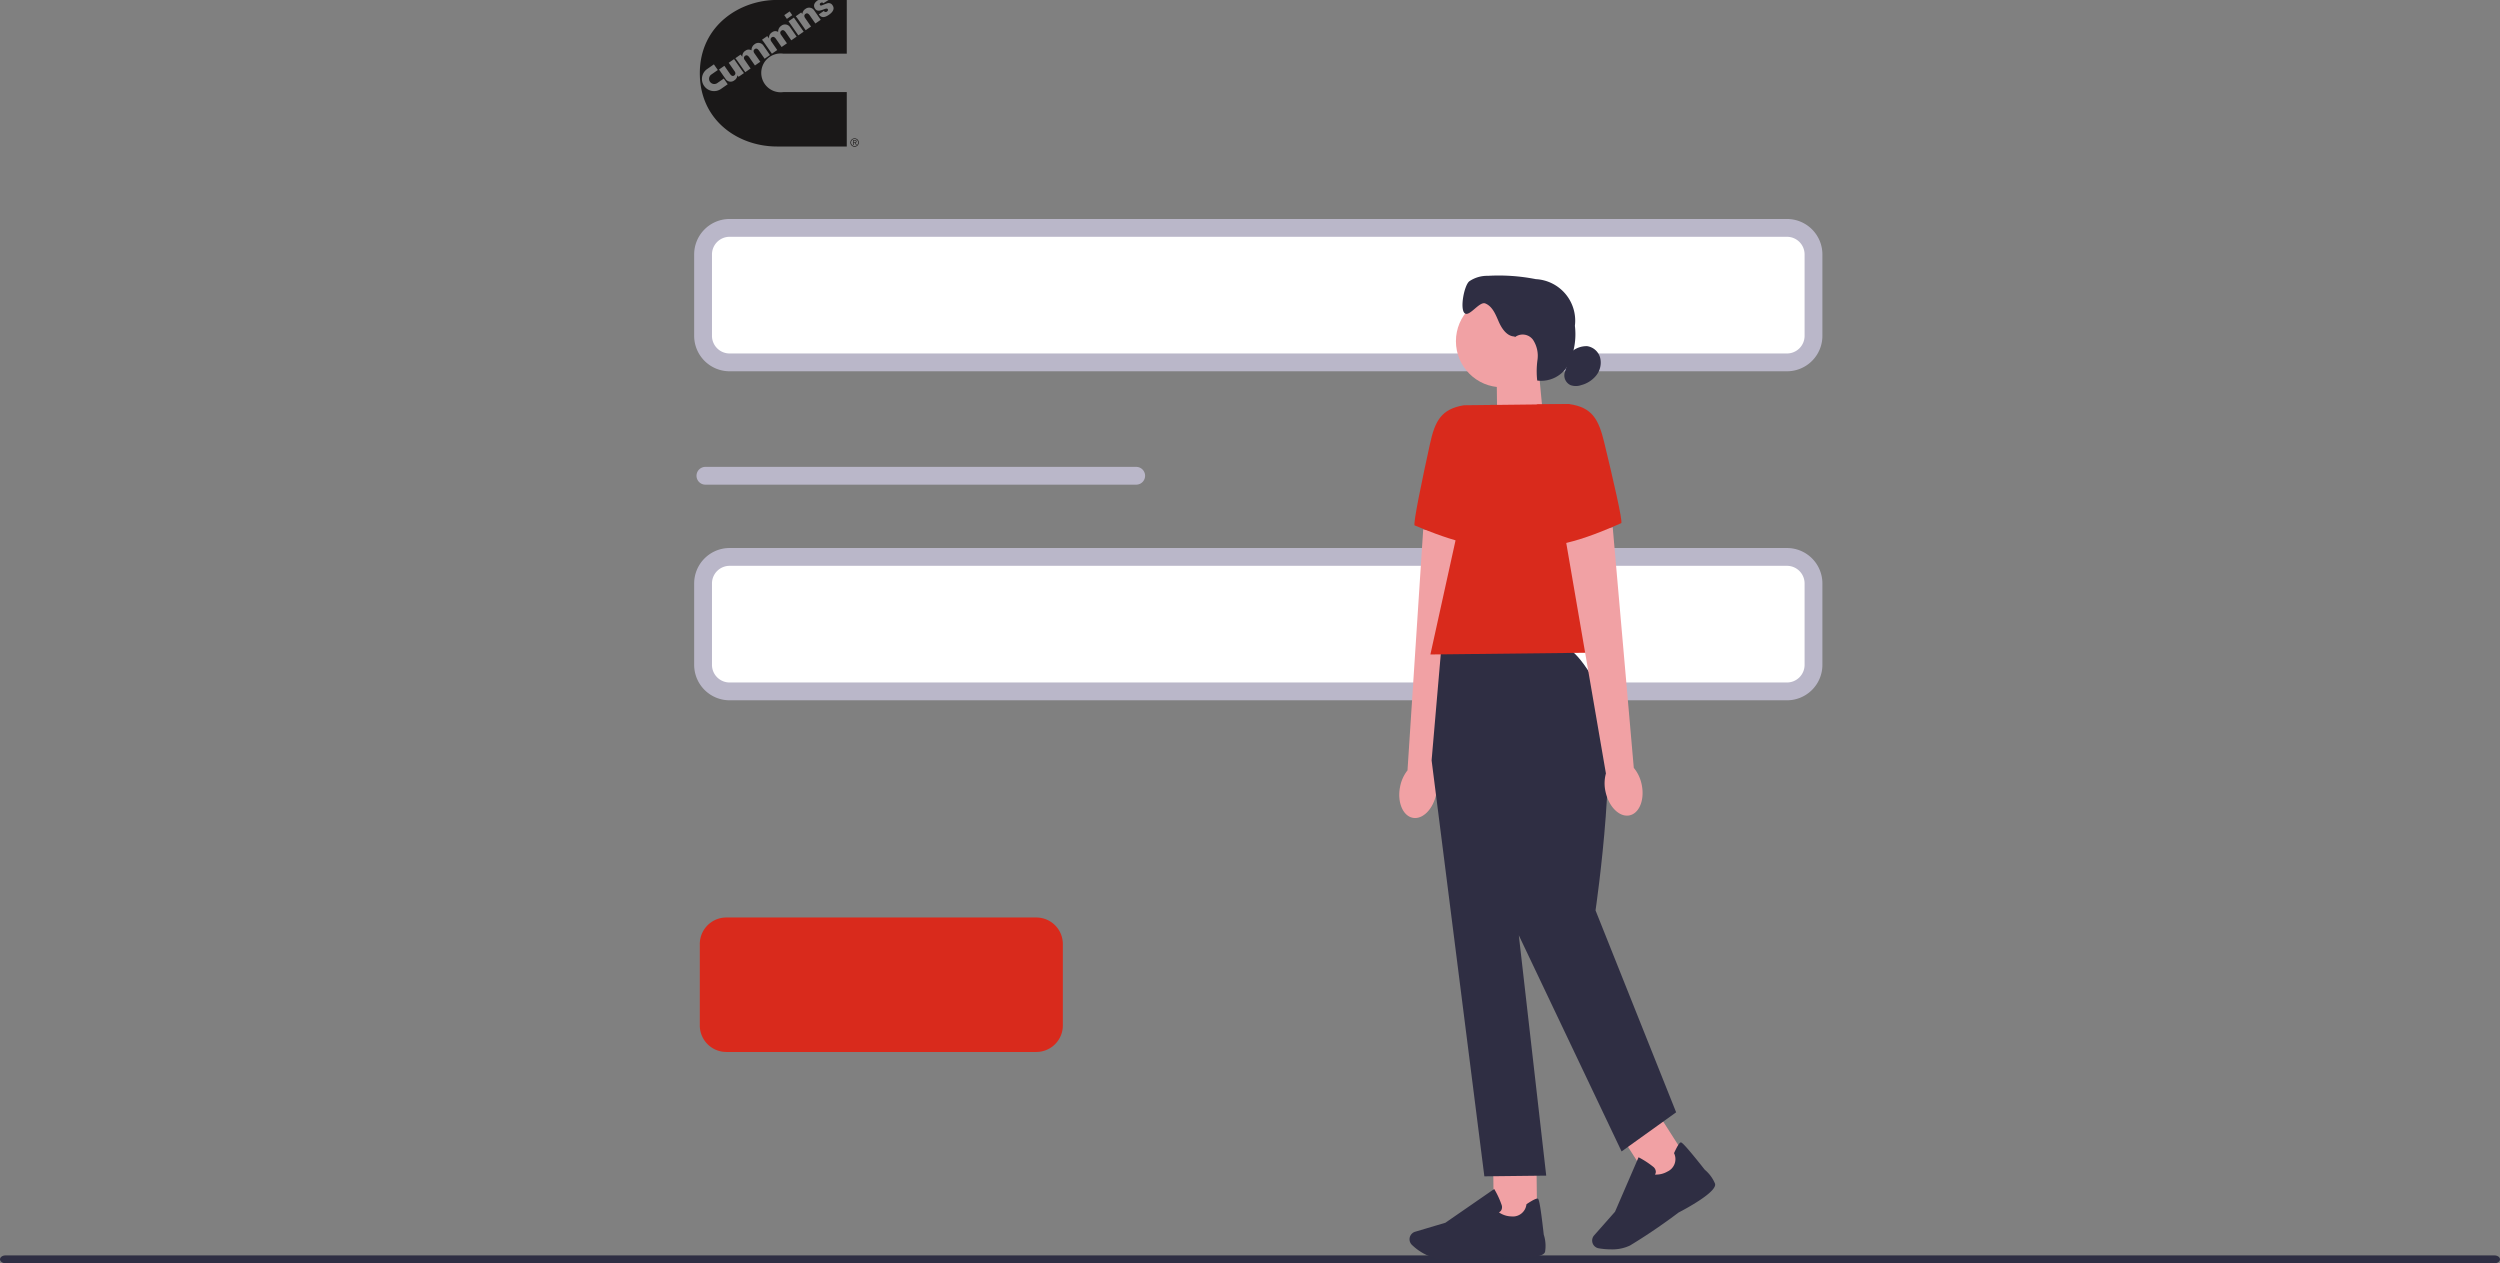
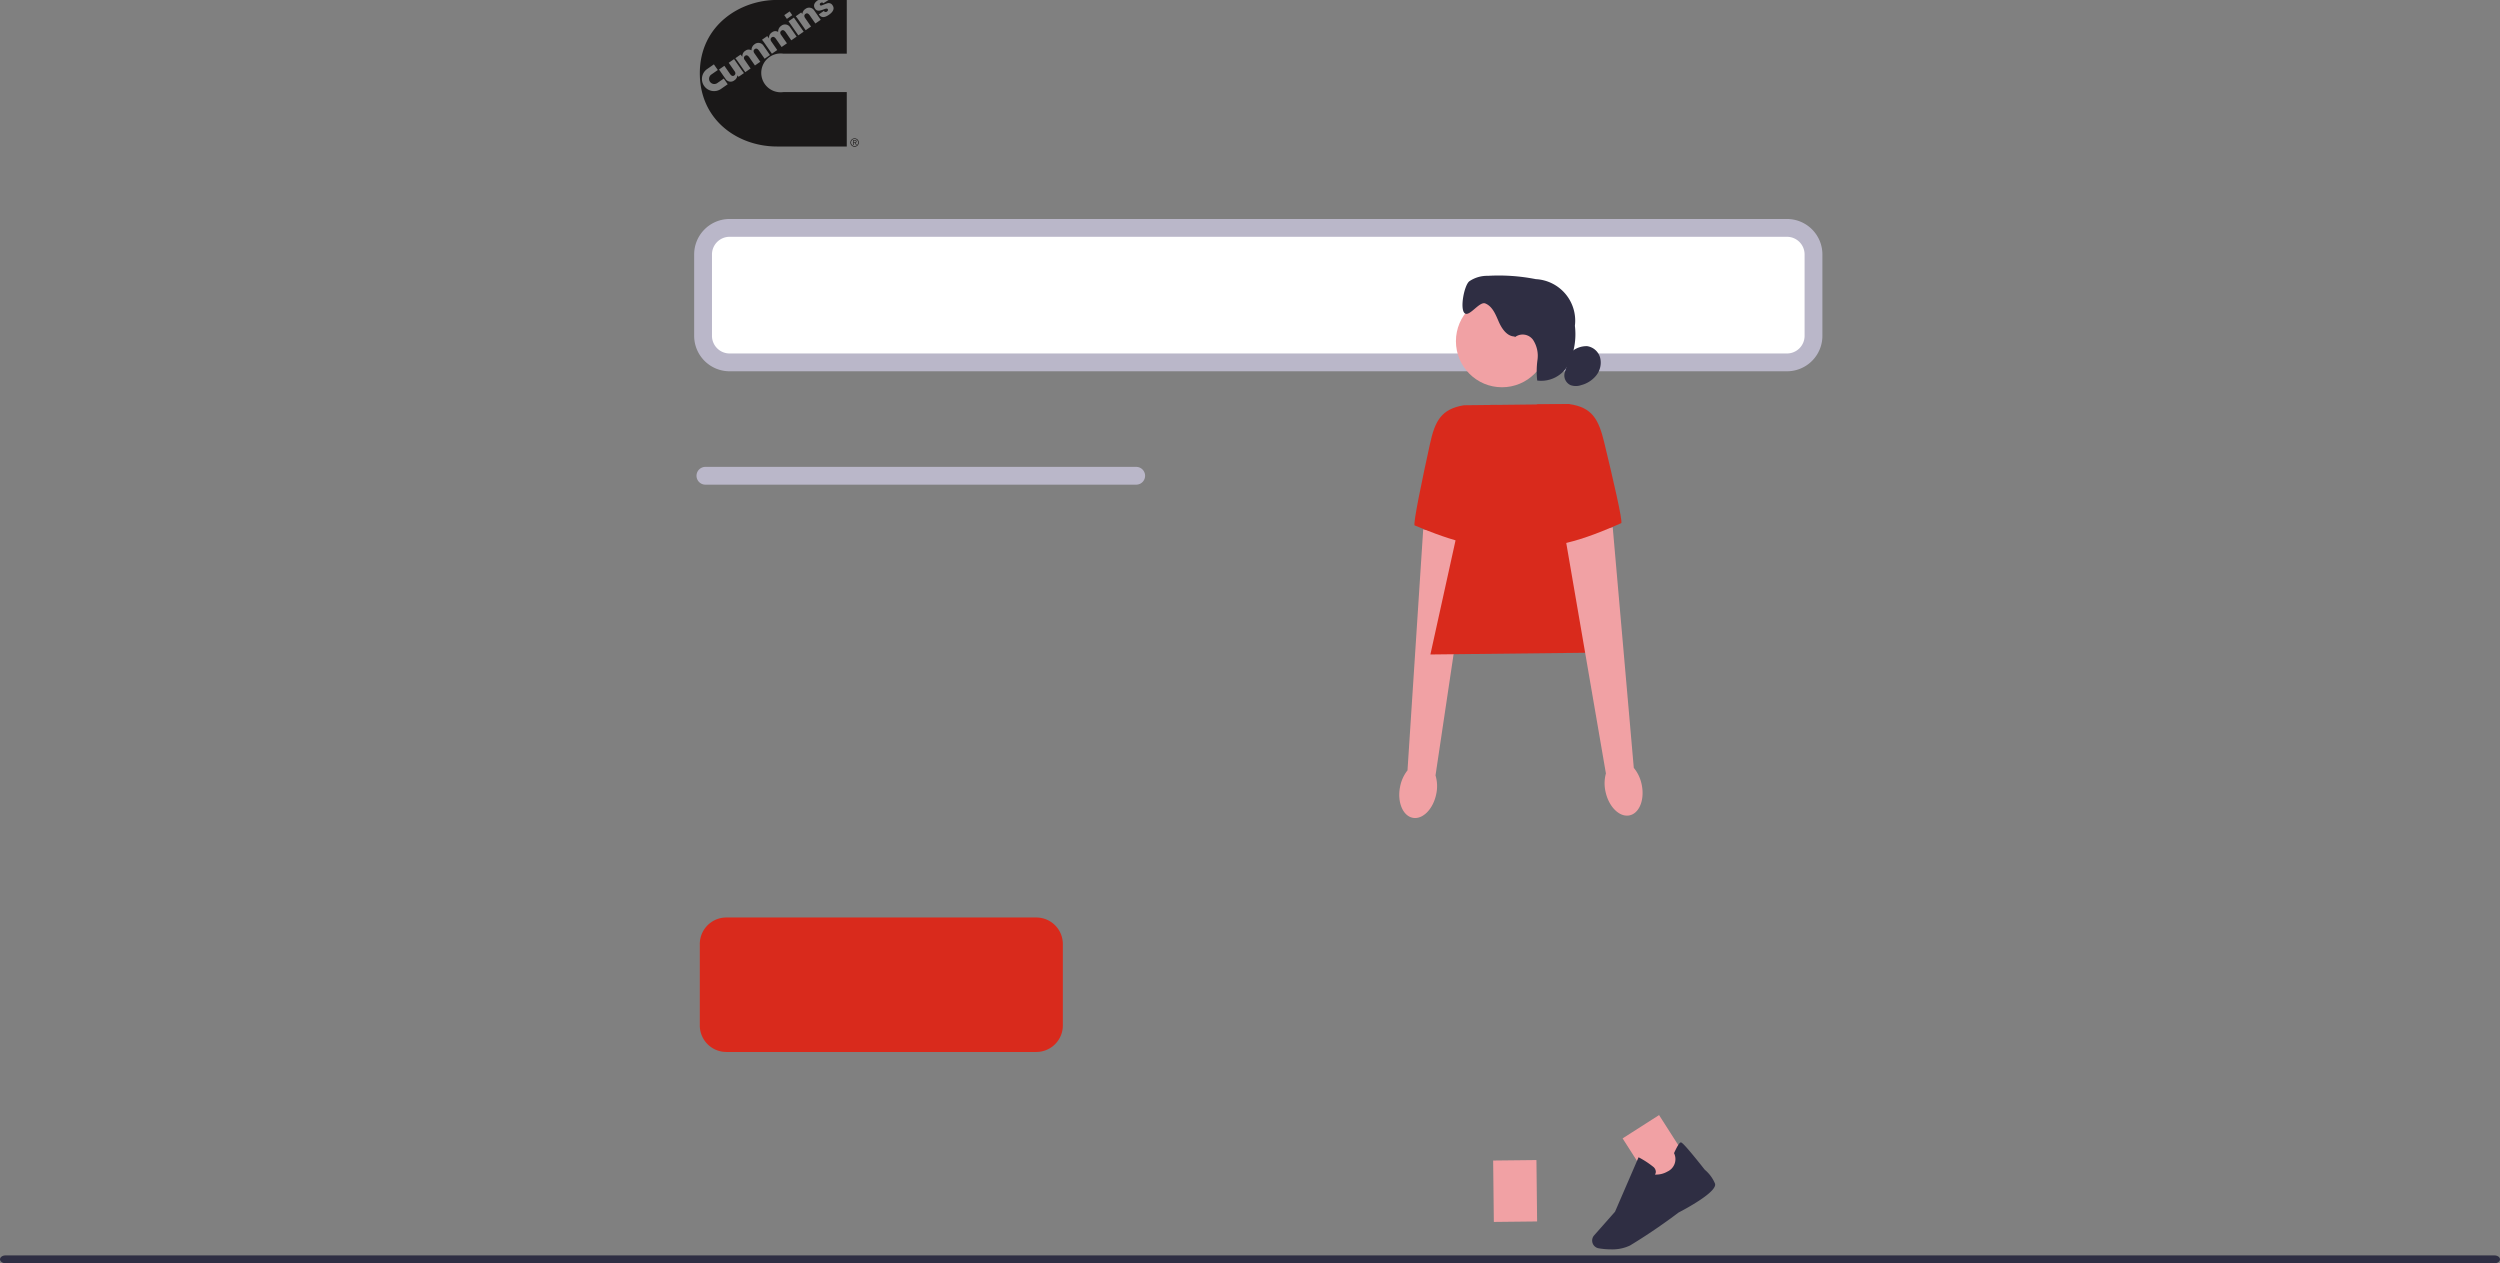
<svg xmlns="http://www.w3.org/2000/svg" width="280.731" height="141.853" viewBox="0 0 280.731 141.853">
  <rect x="0" y="0" width="280.731" height="141.853" fill="#808080" stroke="none" />
  <g id="undraw_undraw_undraw_undraw_sign_up_ln1s_-1-_s4bc_-1-_ee41_-1-_kf4d" transform="translate(39.936 -10.596)">
    <path id="Path_18115" data-name="Path 18115" d="M280.731,410.5c0,.243-.27.438-.607.438H.607c-.337,0-.607-.2-.607-.438s.27-.438.607-.438H280.125C280.461,410.065,280.731,410.26,280.731,410.5Z" transform="translate(-39.936 -258.492)" fill="#2e2e43" />
    <path id="Path_18116" data-name="Path 18116" d="M227.706,58.861H108.966a2.98,2.98,0,0,1-2.976-2.976V46.736a2.98,2.98,0,0,1,2.976-2.976h118.74a2.98,2.98,0,0,1,2.976,2.976v9.148A2.98,2.98,0,0,1,227.706,58.861Z" transform="translate(-66.976 -7.573)" fill="#fff" stroke="#bab7c9" stroke-linecap="round" stroke-linejoin="round" stroke-width="2" />
-     <path id="Path_18117" data-name="Path 18117" d="M227.706,212.066H108.966a2.98,2.98,0,0,1-2.976-2.976v-9.148a2.98,2.98,0,0,1,2.976-2.976h118.74a2.98,2.98,0,0,1,2.976,2.976v9.148A2.98,2.98,0,0,1,227.706,212.066Z" transform="translate(-66.976 -123.832)" fill="#fff" stroke="#bab7c9" stroke-linecap="round" stroke-linejoin="round" stroke-width="2" />
    <path id="Path_18118" data-name="Path 18118" d="M142.781,322.066H107.966a2.98,2.98,0,0,1-2.976-2.976v-9.148a2.98,2.98,0,0,1,2.976-2.976h34.815a2.98,2.98,0,0,1,2.976,2.976v9.148A2.98,2.98,0,0,1,142.781,322.066Z" transform="translate(-66.344 -193.342)" fill="#d92a1c" />
    <line id="Line_284" data-name="Line 284" x2="48.376" transform="translate(39.275 64.021)" fill="none" stroke="#bab7c9" stroke-linecap="round" stroke-linejoin="round" stroke-width="2" />
    <rect id="Rectangle_148218" data-name="Rectangle 148218" width="4.86" height="6.894" transform="translate(142.27 138.429) rotate(-32.59)" fill="#f1a1a4" />
-     <path id="Path_18119" data-name="Path 18119" d="M353.327,145.221l-5.173,1.766-.081-7.47,4.708-.053Z" transform="translate(-219.95 -87.497)" fill="#f1a1a4" />
    <circle id="Ellipse_385" data-name="Ellipse 385" cx="5.173" cy="5.173" r="5.173" transform="translate(123.553 43.736)" fill="#f1a1a4" />
    <path id="Path_18120" data-name="Path 18120" d="M343.512,117.972c-.864-.017-1.444-.883-1.79-1.681s-.7-1.709-1.506-2.032c-.659-.263-1.8,1.571-2.32,1.093-.547-.5-.048-3.106.523-3.576a3.566,3.566,0,0,1,2.089-.616,21.454,21.454,0,0,1,5.386.372,4.672,4.672,0,0,1,4.388,5.238,7.845,7.845,0,0,1-.666,4.233,3.472,3.472,0,0,1-3.564,1.915,9.221,9.221,0,0,1,.031-2.335,3.267,3.267,0,0,0-.5-2.234,1.436,1.436,0,0,0-2.046-.294" transform="translate(-213.369 -69.59)" fill="#2f2e43" />
    <path id="Path_18121" data-name="Path 18121" d="M369.526,133.289a2.578,2.578,0,0,1,1.764-.637,1.786,1.786,0,0,1,1.461,1.306,2.309,2.309,0,0,1-.425,1.962,3.222,3.222,0,0,1-1.714,1.11,1.806,1.806,0,0,1-1.182,0,1.2,1.2,0,0,1-.64-1.475" transform="translate(-233.001 -83.185)" fill="#2f2e43" />
    <path id="uuid-31bdf68e-d938-48b7-86ad-7ba8e8b265d3-91-89-41-375" d="M318.459,217.5c-.325,1.7.322,3.249,1.449,3.452s2.3-1.015,2.628-2.717a4.157,4.157,0,0,0-.091-2.046l3.98-26.68-5.362-.945L319.3,215.622a4.236,4.236,0,0,0-.84,1.881h0V217.5Z" transform="translate(-201.184 -118.521)" fill="#f1a1a4" />
-     <path id="Path_18122" data-name="Path 18122" d="M332.215,150.588l-3.652.041c-2.578.418-3.263,1.8-3.82,4.354-.852,3.889-1.941,9.072-1.712,9.143.365.119,6.613,2.975,9.776,2.268l-.59-15.806Z" transform="translate(-204.107 -94.526)" fill="#d92a1c" />
+     <path id="Path_18122" data-name="Path 18122" d="M332.215,150.588l-3.652.041c-2.578.418-3.263,1.8-3.82,4.354-.852,3.889-1.941,9.072-1.712,9.143.365.119,6.613,2.975,9.776,2.268Z" transform="translate(-204.107 -94.526)" fill="#d92a1c" />
    <rect id="Rectangle_148219" data-name="Rectangle 148219" width="4.86" height="6.894" transform="matrix(1, -0.011, 0.011, 1, 127.734, 140.915)" fill="#f1a1a4" />
-     <path id="Path_18123" data-name="Path 18123" d="M326.275,397.718c-.513.007-.964,0-1.308-.029a6.07,6.07,0,0,1-3.161-1.592.878.878,0,0,1-.234-.991h0a.886.886,0,0,1,.563-.513l3.4-1.012,5.483-3.789.062.11a9.765,9.765,0,0,1,.766,1.671.735.735,0,0,1-.048.621.627.627,0,0,1-.253.22,2.536,2.536,0,0,0,1.385.456,1.529,1.529,0,0,0,1.7-1.318l.01-.05.041-.029c.666-.442,1.074-.64,1.218-.6.091.024.236.069.68,4.042a4.086,4.086,0,0,1,.15,1.915c-.2.955-4.362.671-5.192.606-.024,0-3.137.26-5.271.282h0Z" transform="translate(-203.163 -245.681)" fill="#2f2e43" />
    <path id="Path_18124" data-name="Path 18124" d="M379.426,387.585a8.49,8.49,0,0,1-1.471-.119.88.88,0,0,1-.721-.719h0a.874.874,0,0,1,.205-.73l2.349-2.659,2.645-6.116.112.06a9.957,9.957,0,0,1,1.535,1.012.75.75,0,0,1,.291.554.57.57,0,0,1-.1.318,2.564,2.564,0,0,0,1.416-.346,1.529,1.529,0,0,0,.747-2.017l-.019-.048.021-.043c.332-.726.575-1.112.716-1.155.091-.024.236-.069,2.717,3.068a4.066,4.066,0,0,1,1.141,1.542c.337.914-3.342,2.877-4.087,3.261a65.084,65.084,0,0,1-5.448,3.7,4.606,4.606,0,0,1-2.055.437l.007.007h0Z" transform="translate(-238.369 -236.694)" fill="#2f2e43" />
-     <path id="Path_18125" data-name="Path 18125" d="M342.941,224.173l-13.607.15-1.093,12.672,5.923,46.714,6.947-.079-3.077-26.983,11.54,24.266,6.126-4.393-9.052-22.674s2.924-19.871.4-24.784-4.1-4.9-4.1-4.9v.007h0Z" transform="translate(-207.418 -141.02)" fill="#2f2e43" />
    <path id="Path_18126" data-name="Path 18126" d="M349.483,178.219l-21.612.241,6.173-28.012,9.418-.107Z" transform="translate(-207.185 -94.37)" fill="#d92a1c" />
    <path id="uuid-0d1d7be6-7e67-43a2-9b15-a4bbed67d7bc-92-90-42-376" d="M377.576,216.782c.363,1.7-.251,3.256-1.37,3.483s-2.325-.962-2.686-2.659a4.19,4.19,0,0,1,.043-2.048l-4.574-26.587,5.338-1.065,2.366,27.019a4.269,4.269,0,0,1,.883,1.862h0v0Z" transform="translate(-233.167 -118.107)" fill="#f1a1a4" />
    <path id="Path_18127" data-name="Path 18127" d="M359.905,150.382l3.652-.041c2.585.363,3.3,1.733,3.918,4.271.938,3.87,2.139,9.024,1.915,9.1-.365.124-6.543,3.118-9.721,2.483l.241-15.816h0Z" transform="translate(-227.278 -94.37)" fill="#d92a1c" />
    <path id="Path_9" data-name="Path 9" d="M343.1,248.077l-.608.423a4.762,4.762,0,0,1,.3.393l.815,1.175.6-.415-.629-.907c-.013-.019-.276-.317.021-.523.186-.129.339.012.452.162l.645.929.6-.415-.734-1.059a.674.674,0,0,0-.988-.159.734.734,0,0,0-.341.564Zm-1,.3-.293-.422-.605.419.293.422Zm1.282,1.854-1.1-1.581-.6.415,1.1,1.581Zm-4.091.495-.592.412a4.692,4.692,0,0,1,.3.393l.815,1.175.6-.415-.629-.907c-.013-.019-.276-.317.02-.522.186-.13.34.012.453.162l.644.93.6-.416-.63-.907c-.012-.019-.276-.317.02-.522.186-.129.339.012.454.162l.644.93.6-.415-.734-1.059a.674.674,0,0,0-.989-.159.792.792,0,0,0-.351.691.6.6,0,0,0-.679.037.7.7,0,0,0-.347.684l-.006,0ZM336.3,252.8l-.593.411a4.531,4.531,0,0,1,.3.393l.815,1.175.6-.415-.63-.908c-.014-.019-.276-.317.02-.522.186-.128.34.012.453.162l.645.929.6-.415-.631-.908c-.012-.019-.275-.317.021-.523.186-.128.339.012.452.162l.646.93.6-.416-.734-1.059a.674.674,0,0,0-.988-.16.792.792,0,0,0-.351.692.6.6,0,0,0-.679.037.7.7,0,0,0-.347.684l-.007,0Zm-.23,2.5.609-.422a4.707,4.707,0,0,1-.3-.393l-.815-1.175-.6.415.63.907c.013.019.276.318-.021.523-.185.129-.339-.012-.452-.162l-.645-.929-.6.415.734,1.058a.673.673,0,0,0,.988.159.735.735,0,0,0,.341-.564Zm9.01-8.626a.35.35,0,0,0-.141.052c-.317.215-.54.546-.27.937.4.573,1.218-.243,1.413.037.07.1.015.2-.1.285a.231.231,0,0,1-.193.026.211.211,0,0,1-.139-.114l-.567.394c.332.484.764.3,1.151.032.362-.252.682-.632.392-1.051a.5.5,0,0,0-.62-.214c-.456.143-.694.318-.775.2a.157.157,0,0,1,.044-.241.25.25,0,0,1,.2-.057.16.16,0,0,1,.11.083l.593-.37h2.043V252.7h-7.127a2.178,2.178,0,1,0,0,4.315h7.127v6.11h-7.845c-4.315,0-8.656-2.894-8.656-8.228,0-5.36,4.5-8.228,8.656-8.228h4.7ZM333.3,253.9l-.783.544a1.361,1.361,0,0,0,1.551,2.236l.783-.543-.443-.64-.74.514a.585.585,0,0,1-.667-.961l.74-.514ZM349,262.655v-.187h.123c.065,0,.129.017.129.093,0,.091-.081.093-.163.093Zm0,.058h.112l.153.241h.078l-.161-.241a.147.147,0,0,0,.136-.151c0-.1-.054-.152-.176-.152h-.208v.544H349Zm.1-.434a.4.4,0,1,1-.4.4A.393.393,0,0,1,349.1,262.279Zm0-.067a.47.47,0,1,0,.47.47A.464.464,0,0,0,349.1,262.212Z" transform="translate(-293.071 -236.078)" fill="#1a1818" fill-rule="evenodd" />
  </g>
</svg>